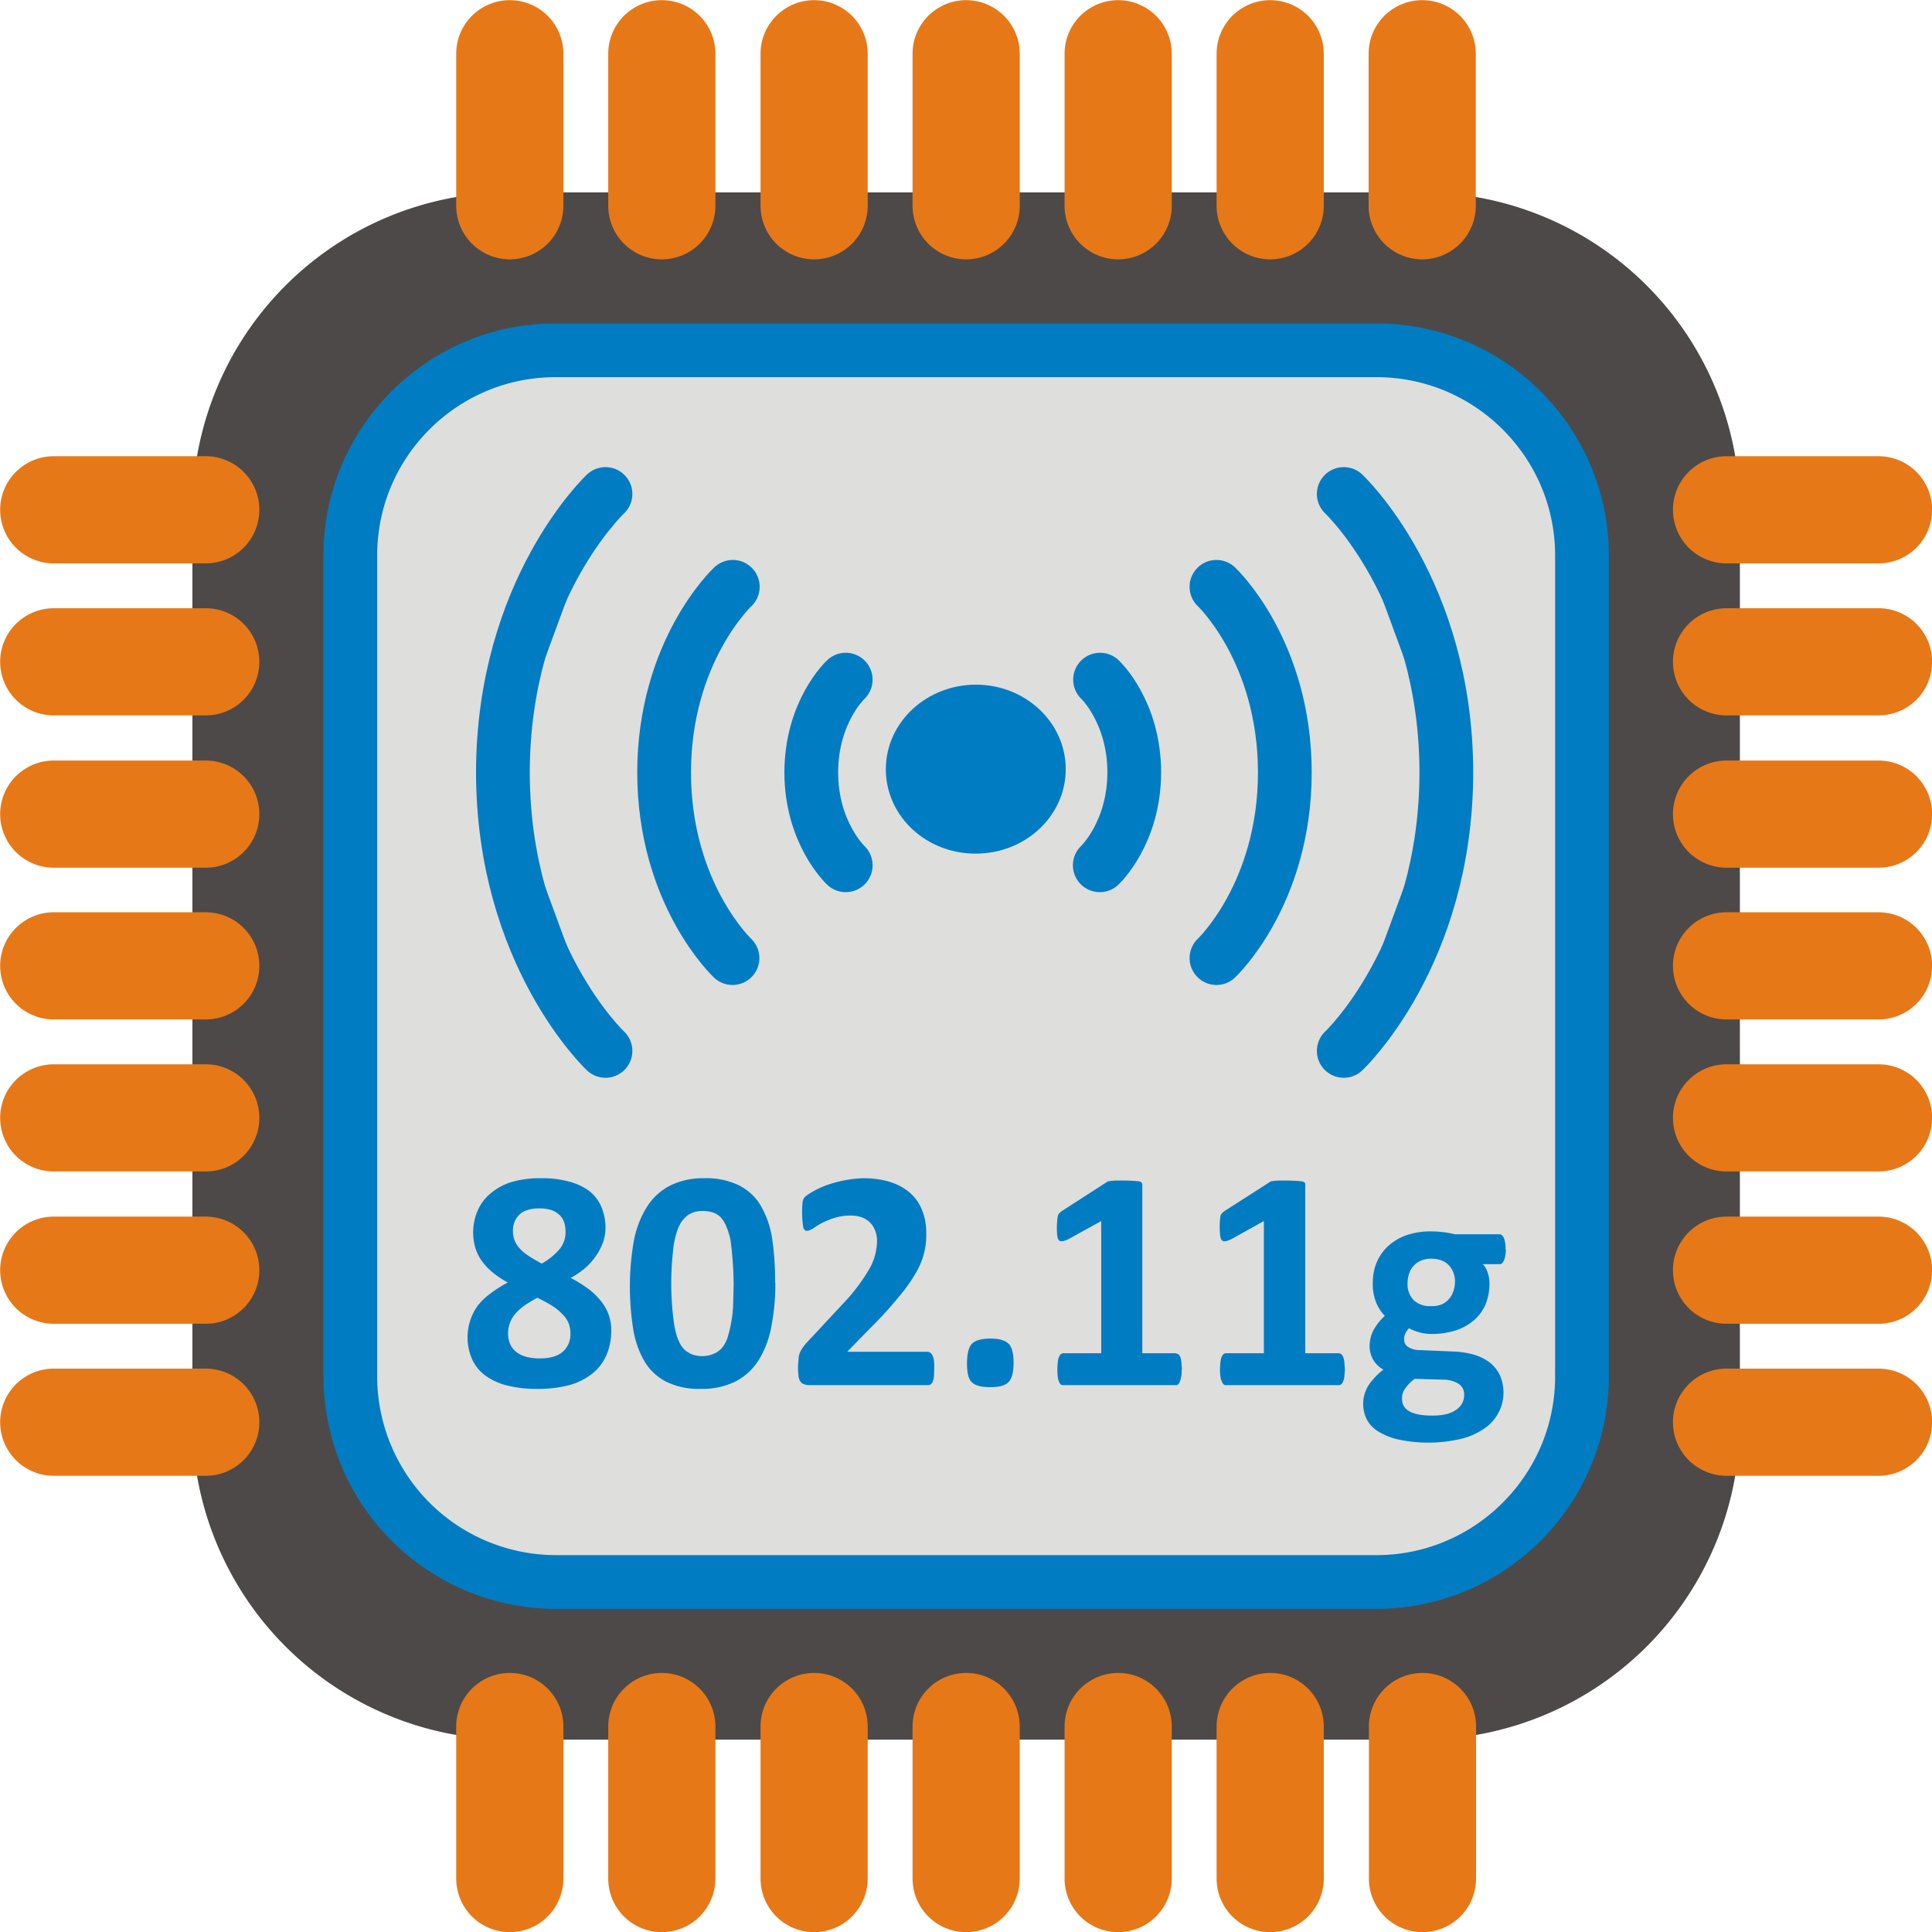
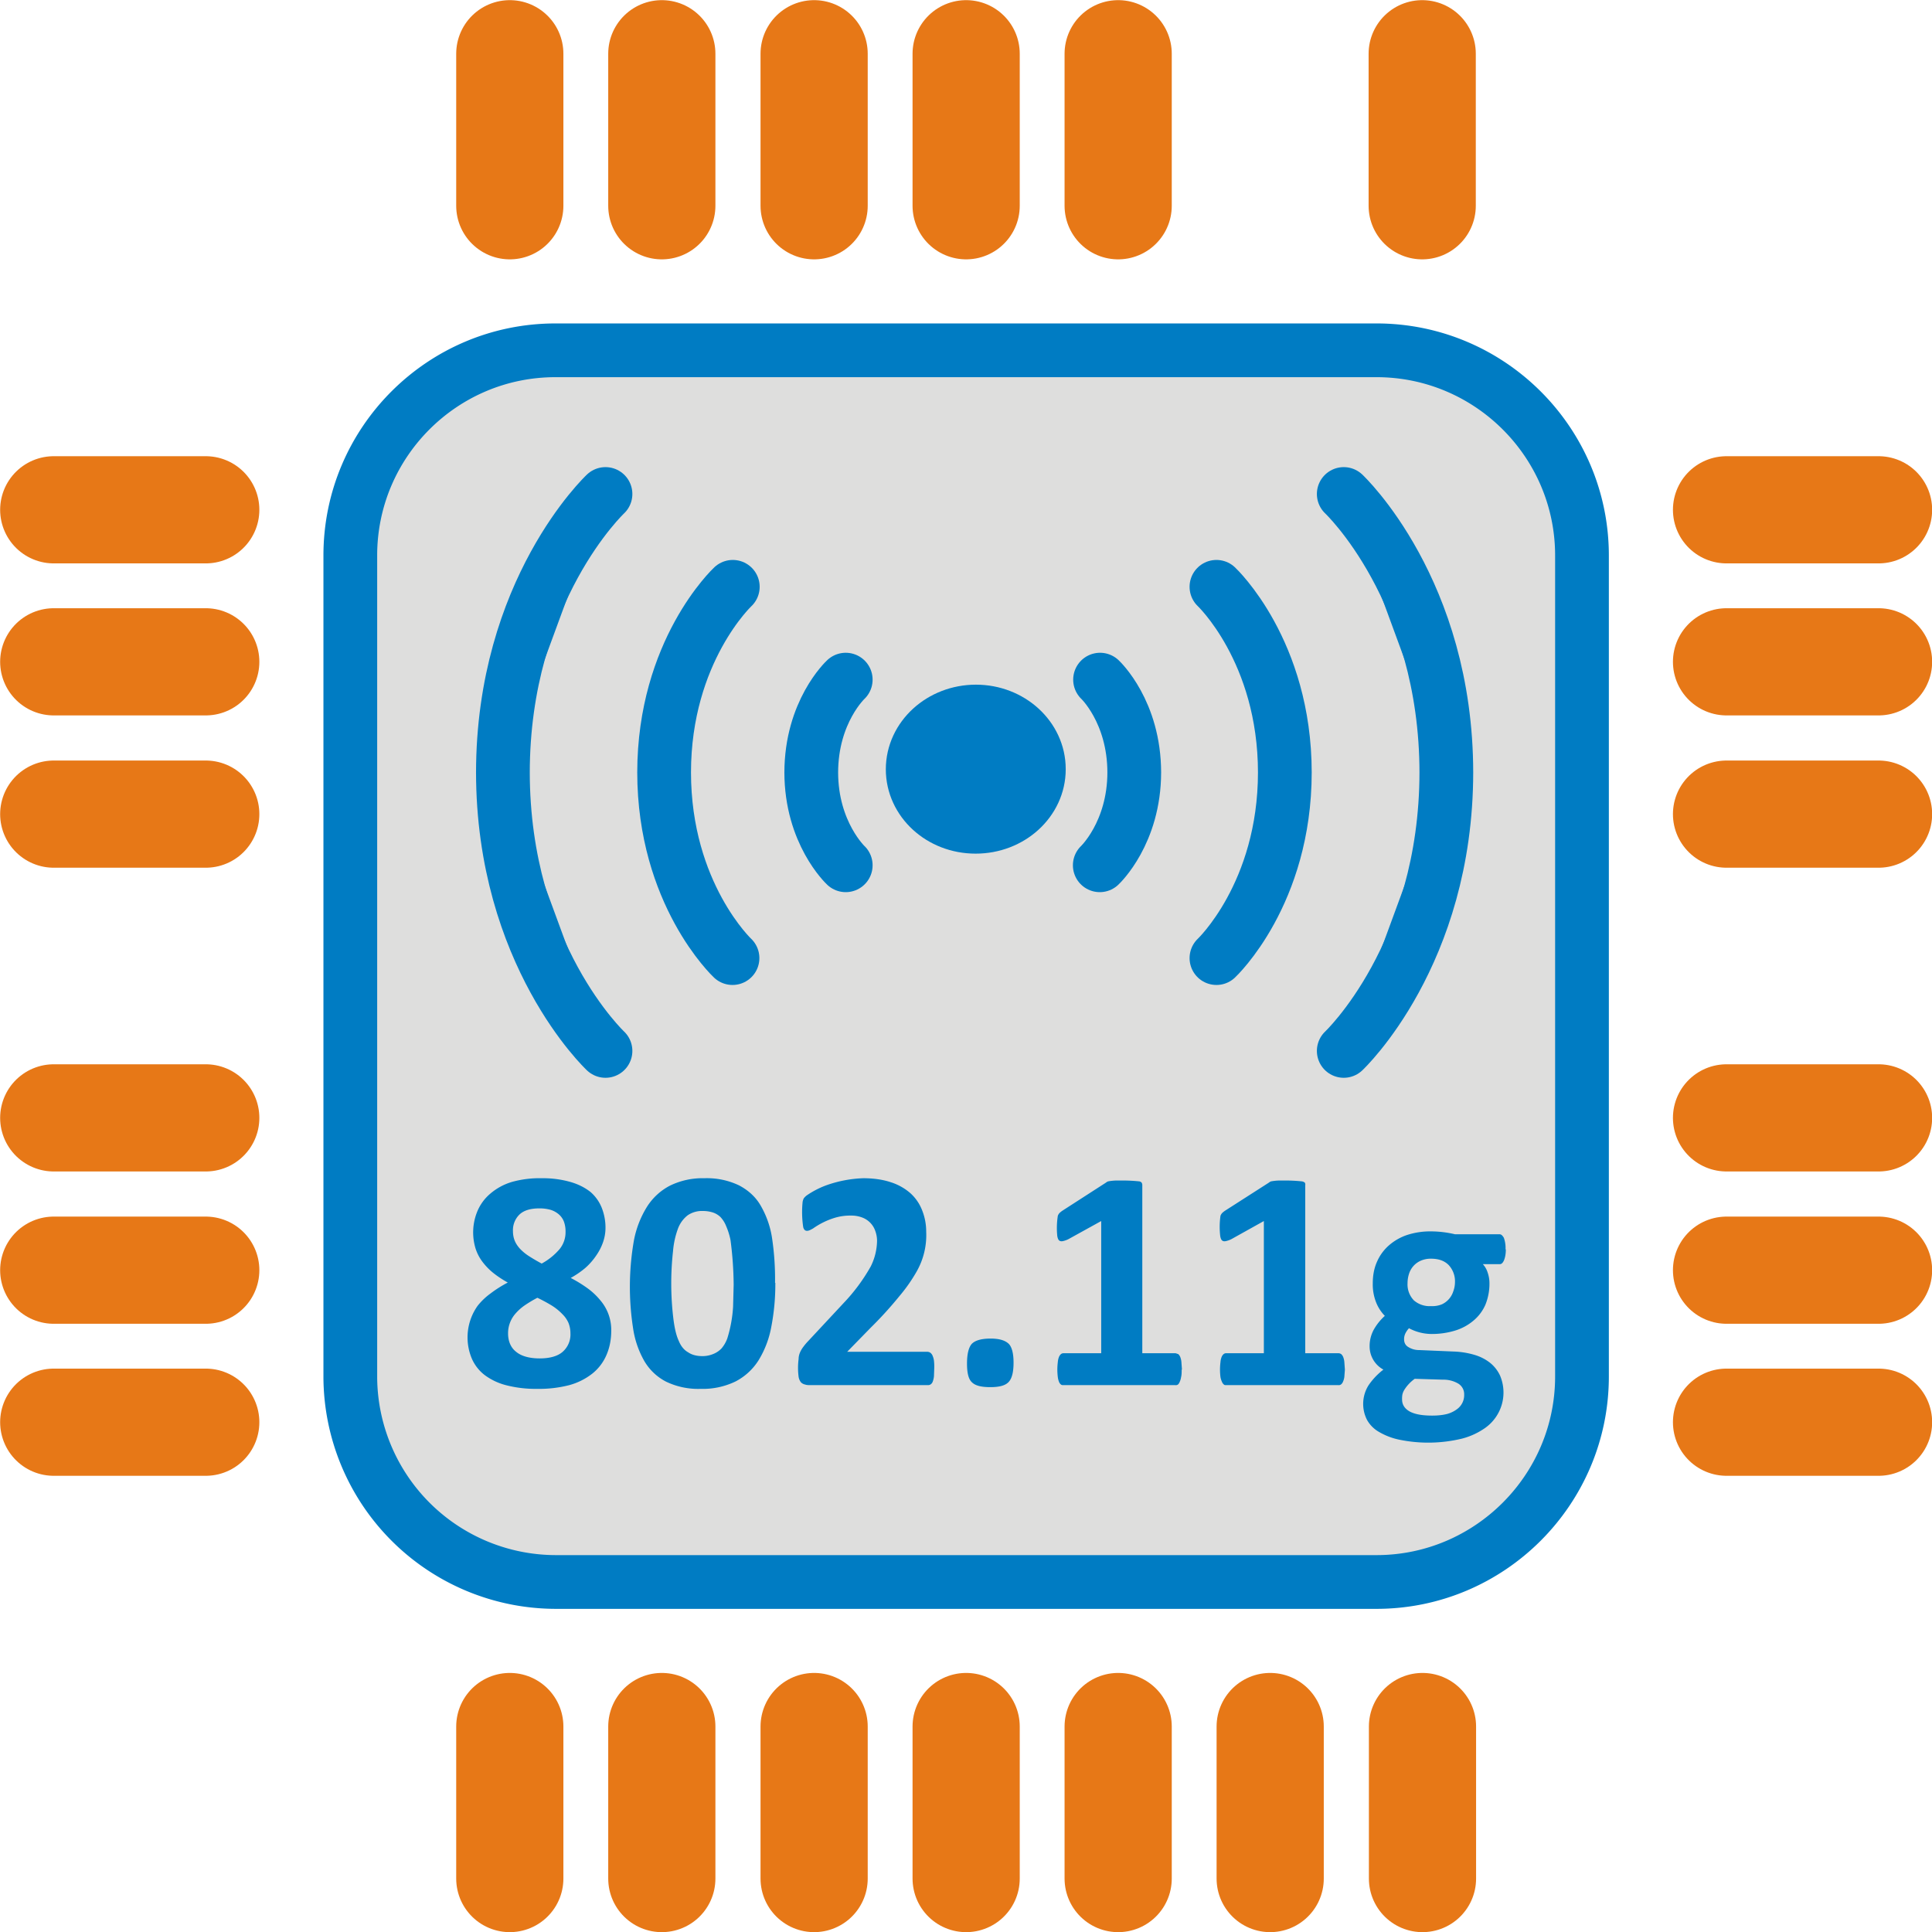
<svg xmlns="http://www.w3.org/2000/svg" viewBox="0 0 6.723 6.723" fill-rule="evenodd" text-rendering="geometricPrecision" image-rendering="optimizeQuality" clip-rule="evenodd" shape-rendering="geometricPrecision">
  <defs>
    <style>.str1,.str2,.str3{stroke:#007cc3;stroke-width:.187}.str1,.str3{stroke-linecap:round}.str1{stroke:#e77817;stroke-width:.373}.fil1{fill:none}.fil3,.fil4{fill:#007cc3}.fil3{fill-rule:nonzero}</style>
  </defs>
  <g id="Diagram">
    <g id="_89279536">
-       <path id="_49291816" d="M1.774.716H4.95a1.06 1.06 0 011.058 1.058V4.95A1.06 1.06 0 014.95 6.007H1.774A1.06 1.06 0 01.716 4.95V1.774A1.06 1.06 0 011.774.716z" fill="#4d4948" stroke="#4d4948" stroke-width=".093" />
      <path id="_49463536" class="fil1 str1" d="M.716 4.42H.187" />
      <path id="_89464800" class="fil1 str1" d="M.716 3.89H.187" />
      <path id="_48992992" class="fil1 str1" d="M.716 2.833H.187" />
-       <path id="_89724760" class="fil1 str1" d="M.716 3.361H.187" />
      <path id="_88883544" class="fil1 str1" d="M.716 2.303H.187" />
      <path id="_88717464" class="fil1 str1" d="M.716 1.774H.187" />
      <path id="_47721408" class="fil1 str1" d="M.716 4.949H.187" />
      <g>
        <path id="_88838488" class="fil1 str1" d="M6.537 4.42h-.529" />
        <path id="_89015240" class="fil1 str1" d="M6.537 3.89h-.529" />
        <path id="_88728056" class="fil1 str1" d="M6.537 2.833h-.529" />
-         <path id="_88883880" class="fil1 str1" d="M6.537 3.361h-.529" />
        <path id="_48765136" class="fil1 str1" d="M6.537 2.303h-.529" />
        <path id="_88837776" class="fil1 str1" d="M6.537 1.774h-.529" />
        <path id="_88883448" class="fil1 str1" d="M6.537 4.949h-.529" />
      </g>
      <g>
        <path id="_49461584" class="fil1 str1" d="M2.303 6.537v-.529" />
        <path id="_88775512" class="fil1 str1" d="M2.833 6.537v-.529" />
        <path id="_89016840" class="fil1 str1" d="M3.891 6.537v-.529" />
        <path id="_49345496" class="fil1 str1" d="M3.362 6.537v-.529" />
        <path id="_88883592" class="fil1 str1" d="M4.42 6.537v-.529" />
        <path id="_48765680" class="fil1 str1" d="M4.95 6.537v-.529" />
        <path id="_89016792" class="fil1 str1" d="M1.774 6.537v-.529" />
      </g>
      <g>
        <path id="_49237864" class="fil1 str1" d="M2.303.716V.187" />
        <path id="_49453984" class="fil1 str1" d="M2.833.716V.187" />
        <path id="_88713544" class="fil1 str1" d="M3.891.716V.187" />
        <path id="_49454176" class="fil1 str1" d="M3.362.716V.187" />
-         <path id="_48736464" class="fil1 str1" d="M4.42.716V.187" />
        <path id="_89017000" class="fil1 str1" d="M4.949.716V.187" />
        <path id="_89016208" class="fil1 str1" d="M1.774.716V.187" />
      </g>
      <path id="_88769344" d="M1.933 1.219H4.79c.394 0 .715.32.715.714V4.79c0 .394-.321.715-.715.715H1.933a.716.716 0 01-.714-.715V1.933c0-.394.32-.714.714-.714z" class="str2" fill="#dededd" />
      <g>
        <path id="path14333" d="M3.615 2.677c0 .11-.098.2-.22.2s-.219-.09-.219-.2c0-.111.099-.201.22-.201s.219.09.219.2z" class="fil3 str2" />
        <path id="path14345" d="M3.828 2.365s.119.111.119.324m-.12.322s.12-.112.12-.324m-.12.324z" class="fil4 str3" />
        <path id="path14347" d="M4.233 2.042s.238.223.238.647m-.238.645s.238-.223.238-.647m-.238.647z" class="fil4 str3" />
        <path id="path14349" d="M4.676 1.719s.357.335.357.971m-.357.967s.357-.335.357-.971m-.357.971z" class="fil4 str3" />
        <path id="path14351" d="M2.943 2.365s-.12.111-.12.324m.12.322s-.12-.112-.12-.324m.12.324z" class="fil4 str3" />
        <path id="path14353" d="M2.55 2.042s-.239.223-.239.647m.238.645s-.238-.223-.238-.647m.238.647z" class="fil4 str3" />
        <path id="path14355" d="M2.107 1.719s-.357.335-.357.971m.357.967s-.357-.335-.357-.971m.357.971z" class="fil4 str3" />
      </g>
      <path id="_47602912" d="M2.127 4.63c0 .033-.006.061-.017.086a.166.166 0 01-.049.064.226.226 0 01-.08.04.422.422 0 01-.112.013.414.414 0 01-.105-.012.215.215 0 01-.076-.035.145.145 0 01-.046-.058.19.19 0 01.02-.184.228.228 0 01.045-.043.426.426 0 01.06-.038.365.365 0 01-.05-.033.22.22 0 01-.038-.039.156.156 0 01-.024-.046.192.192 0 01.007-.132.162.162 0 01.045-.06.205.205 0 01.074-.04.356.356 0 01.104-.013.35.35 0 01.1.013c.028.008.051.02.07.035a.143.143 0 01.039.055.188.188 0 01.013.071.152.152 0 01-.009.05.191.191 0 01-.024.046.227.227 0 01-.037.042.314.314 0 01-.051.035.458.458 0 01.06.037.24.24 0 01.044.042.158.158 0 01.037.104zm-.159-.343a.1.1 0 00-.005-.034.062.062 0 00-.017-.026.08.08 0 00-.03-.017.139.139 0 00-.04-.005c-.03 0-.053.007-.068.021a.076.076 0 00-.023.058c0 .012.002.023.006.033.004.01.01.019.018.028a.168.168 0 00.03.025.627.627 0 00.046.027.221.221 0 00.062-.05.093.093 0 00.021-.06zm.017.353a.098.098 0 00-.007-.037.097.097 0 00-.021-.03.19.19 0 00-.037-.03.577.577 0 00-.05-.027.44.44 0 00-.045.027.17.17 0 00-.032.029.103.103 0 00-.025.068c0 .028.01.05.028.064.018.015.046.023.082.023.036 0 .063-.008.08-.023a.08.08 0 00.027-.064zm.713-.176a.782.782 0 01-.014.153.338.338 0 01-.044.116.208.208 0 01-.08.074.262.262 0 01-.122.026.258.258 0 01-.12-.025.187.187 0 01-.076-.072.324.324 0 01-.039-.114.937.937 0 01.003-.306.342.342 0 01.045-.116.208.208 0 01.08-.074.258.258 0 01.12-.026.26.26 0 01.121.025c.032.017.058.04.076.072a.32.32 0 01.039.114.96.96 0 01.01.153zm-.145.007a1.25 1.25 0 00-.011-.156.24.24 0 00-.015-.048.1.1 0 00-.02-.032.07.07 0 00-.027-.016.114.114 0 00-.034-.005.088.088 0 00-.053.015.105.105 0 00-.034.047.294.294 0 00-.017.078 1.017 1.017 0 00.001.233c.004.033.01.06.019.079.008.02.02.033.033.04.013.009.03.013.049.013a.096.096 0 00.037-.007.081.081 0 00.03-.02.113.113 0 00.02-.035.461.461 0 00.02-.11l.002-.076zm.698.29l-.001.028a.07.07 0 01-.004.018.02.02 0 01-.007.01.016.016 0 01-.01.003h-.407c-.008 0-.015 0-.02-.002a.028.028 0 01-.015-.008.042.042 0 01-.008-.019.24.24 0 010-.062c0-.008.002-.016.005-.023a.094.094 0 01.012-.02.192.192 0 01.017-.02l.123-.132a.637.637 0 00.094-.127.206.206 0 00.022-.09.102.102 0 00-.006-.033.076.076 0 00-.045-.047.105.105 0 00-.04-.007.184.184 0 00-.057.008.266.266 0 00-.075.037c-.009.005-.015.008-.02.008A.012.012 0 012.8 4.28a.022.022 0 01-.005-.01.353.353 0 01-.002-.088.044.044 0 01.004-.012.057.057 0 01.01-.01.309.309 0 01.07-.036.426.426 0 01.127-.024c.037 0 .069.005.096.014a.19.19 0 01.069.039.156.156 0 01.04.059.199.199 0 01.014.074.256.256 0 01-.034.14.562.562 0 01-.059.084 1.337 1.337 0 01-.1.11l-.082.084h.279c.003 0 .007.001.01.003a.024.024 0 01.008.01c.002.005.004.01.005.018a.185.185 0 01.001.027zm.276-.02c0 .035-.006.057-.018.069-.012.012-.033.017-.063.017-.031 0-.052-.005-.064-.017-.012-.011-.017-.033-.017-.065 0-.034.006-.057.017-.069.012-.012.034-.018.065-.018.03 0 .05.006.063.018.011.011.017.033.017.066zm.585.025c0 .01 0 .018-.002.026a.061.061 0 01-.005.017.022.022 0 01-.006.009.014.014 0 01-.01.002H3.7c-.003 0-.005 0-.008-.002a.022.022 0 01-.007-.01.061.061 0 01-.004-.016.208.208 0 010-.052.06.06 0 01.004-.018.026.026 0 01.007-.01.014.014 0 01.008-.003h.132v-.46l-.114.063a.08.08 0 01-.02.007c-.005.001-.01 0-.013-.003-.003-.003-.005-.009-.006-.016a.275.275 0 01.002-.069.028.028 0 01.006-.01.077.077 0 01.01-.008l.152-.098a.02.02 0 01.007-.004.172.172 0 01.028-.003h.028a.554.554 0 01.053.003c.004.001.007.003.008.005a.016.016 0 01.002.009v.584h.116l.009.003a.026.026 0 01.007.01.06.06 0 01.004.017l.002.027zm.568 0l-.002.026a.061.061 0 01-.005.017.022.022 0 01-.007.009.014.014 0 01-.009.002h-.39c-.003 0-.006 0-.008-.002a.022.022 0 01-.007-.01.061.061 0 01-.005-.016.208.208 0 010-.052.06.06 0 01.004-.018.026.026 0 01.007-.01.014.014 0 01.01-.003h.13v-.46l-.113.063a.08.08 0 01-.02.007c-.006.001-.01 0-.013-.003-.003-.003-.005-.009-.006-.016a.275.275 0 01.001-.069.028.028 0 01.006-.01.077.077 0 01.01-.008l.153-.098a.02.02 0 01.007-.004.172.172 0 01.028-.003h.027a.554.554 0 01.053.003c.005.001.008.003.01.005a.016.016 0 01.001.009v.584h.115c.004 0 .007.001.01.003a.026.026 0 01.007.01.06.06 0 01.004.017l.002.027zm.56-.418c0 .017-.003.03-.007.039-.004.008-.008.012-.014.012H5.16a.078.078 0 01.017.03.112.112 0 01.006.035.194.194 0 01-.014.076.15.15 0 01-.041.055.18.18 0 01-.064.035.277.277 0 01-.084.012.168.168 0 01-.077-.02.077.077 0 00-.012.017.045.045 0 00-.005.022c0 .01.004.02.014.026a.07.07 0 00.039.011l.118.005a.29.29 0 01.075.012.16.16 0 01.054.028.124.124 0 01.034.044.151.151 0 01-.052.182.248.248 0 01-.08.037.5.5 0 01-.218.004.233.233 0 01-.071-.027.11.11 0 01-.042-.042.122.122 0 01.005-.12.235.235 0 01.052-.055.092.092 0 01-.048-.08.12.12 0 01.015-.06.19.19 0 01.038-.047.142.142 0 01-.03-.046.17.17 0 01-.012-.067c0-.029.005-.054.015-.076a.16.16 0 01.042-.057.185.185 0 01.064-.036.26.26 0 01.082-.012.367.367 0 01.083.01h.155c.006 0 .01.004.015.012a.104.104 0 01.006.04zm-.177.115a.083.083 0 00-.022-.061c-.015-.015-.035-.022-.062-.022a.087.087 0 00-.035.007.074.074 0 00-.026.019.076.076 0 00-.015.027.106.106 0 00-.005.032.08.08 0 00.022.06.083.083 0 00.06.02.088.088 0 00.037-.006.074.074 0 00.04-.045.093.093 0 00.006-.03zm.032.39a.043.043 0 00-.02-.038.101.101 0 00-.054-.014l-.098-.003a.137.137 0 00-.036.038.056.056 0 00-.007.017.084.084 0 00-.001.017c0 .018.009.032.027.042.019.01.045.014.078.014.02 0 .038-.002.053-.006a.104.104 0 00.034-.017.06.06 0 00.024-.05z" class="fil3" />
    </g>
  </g>
</svg>